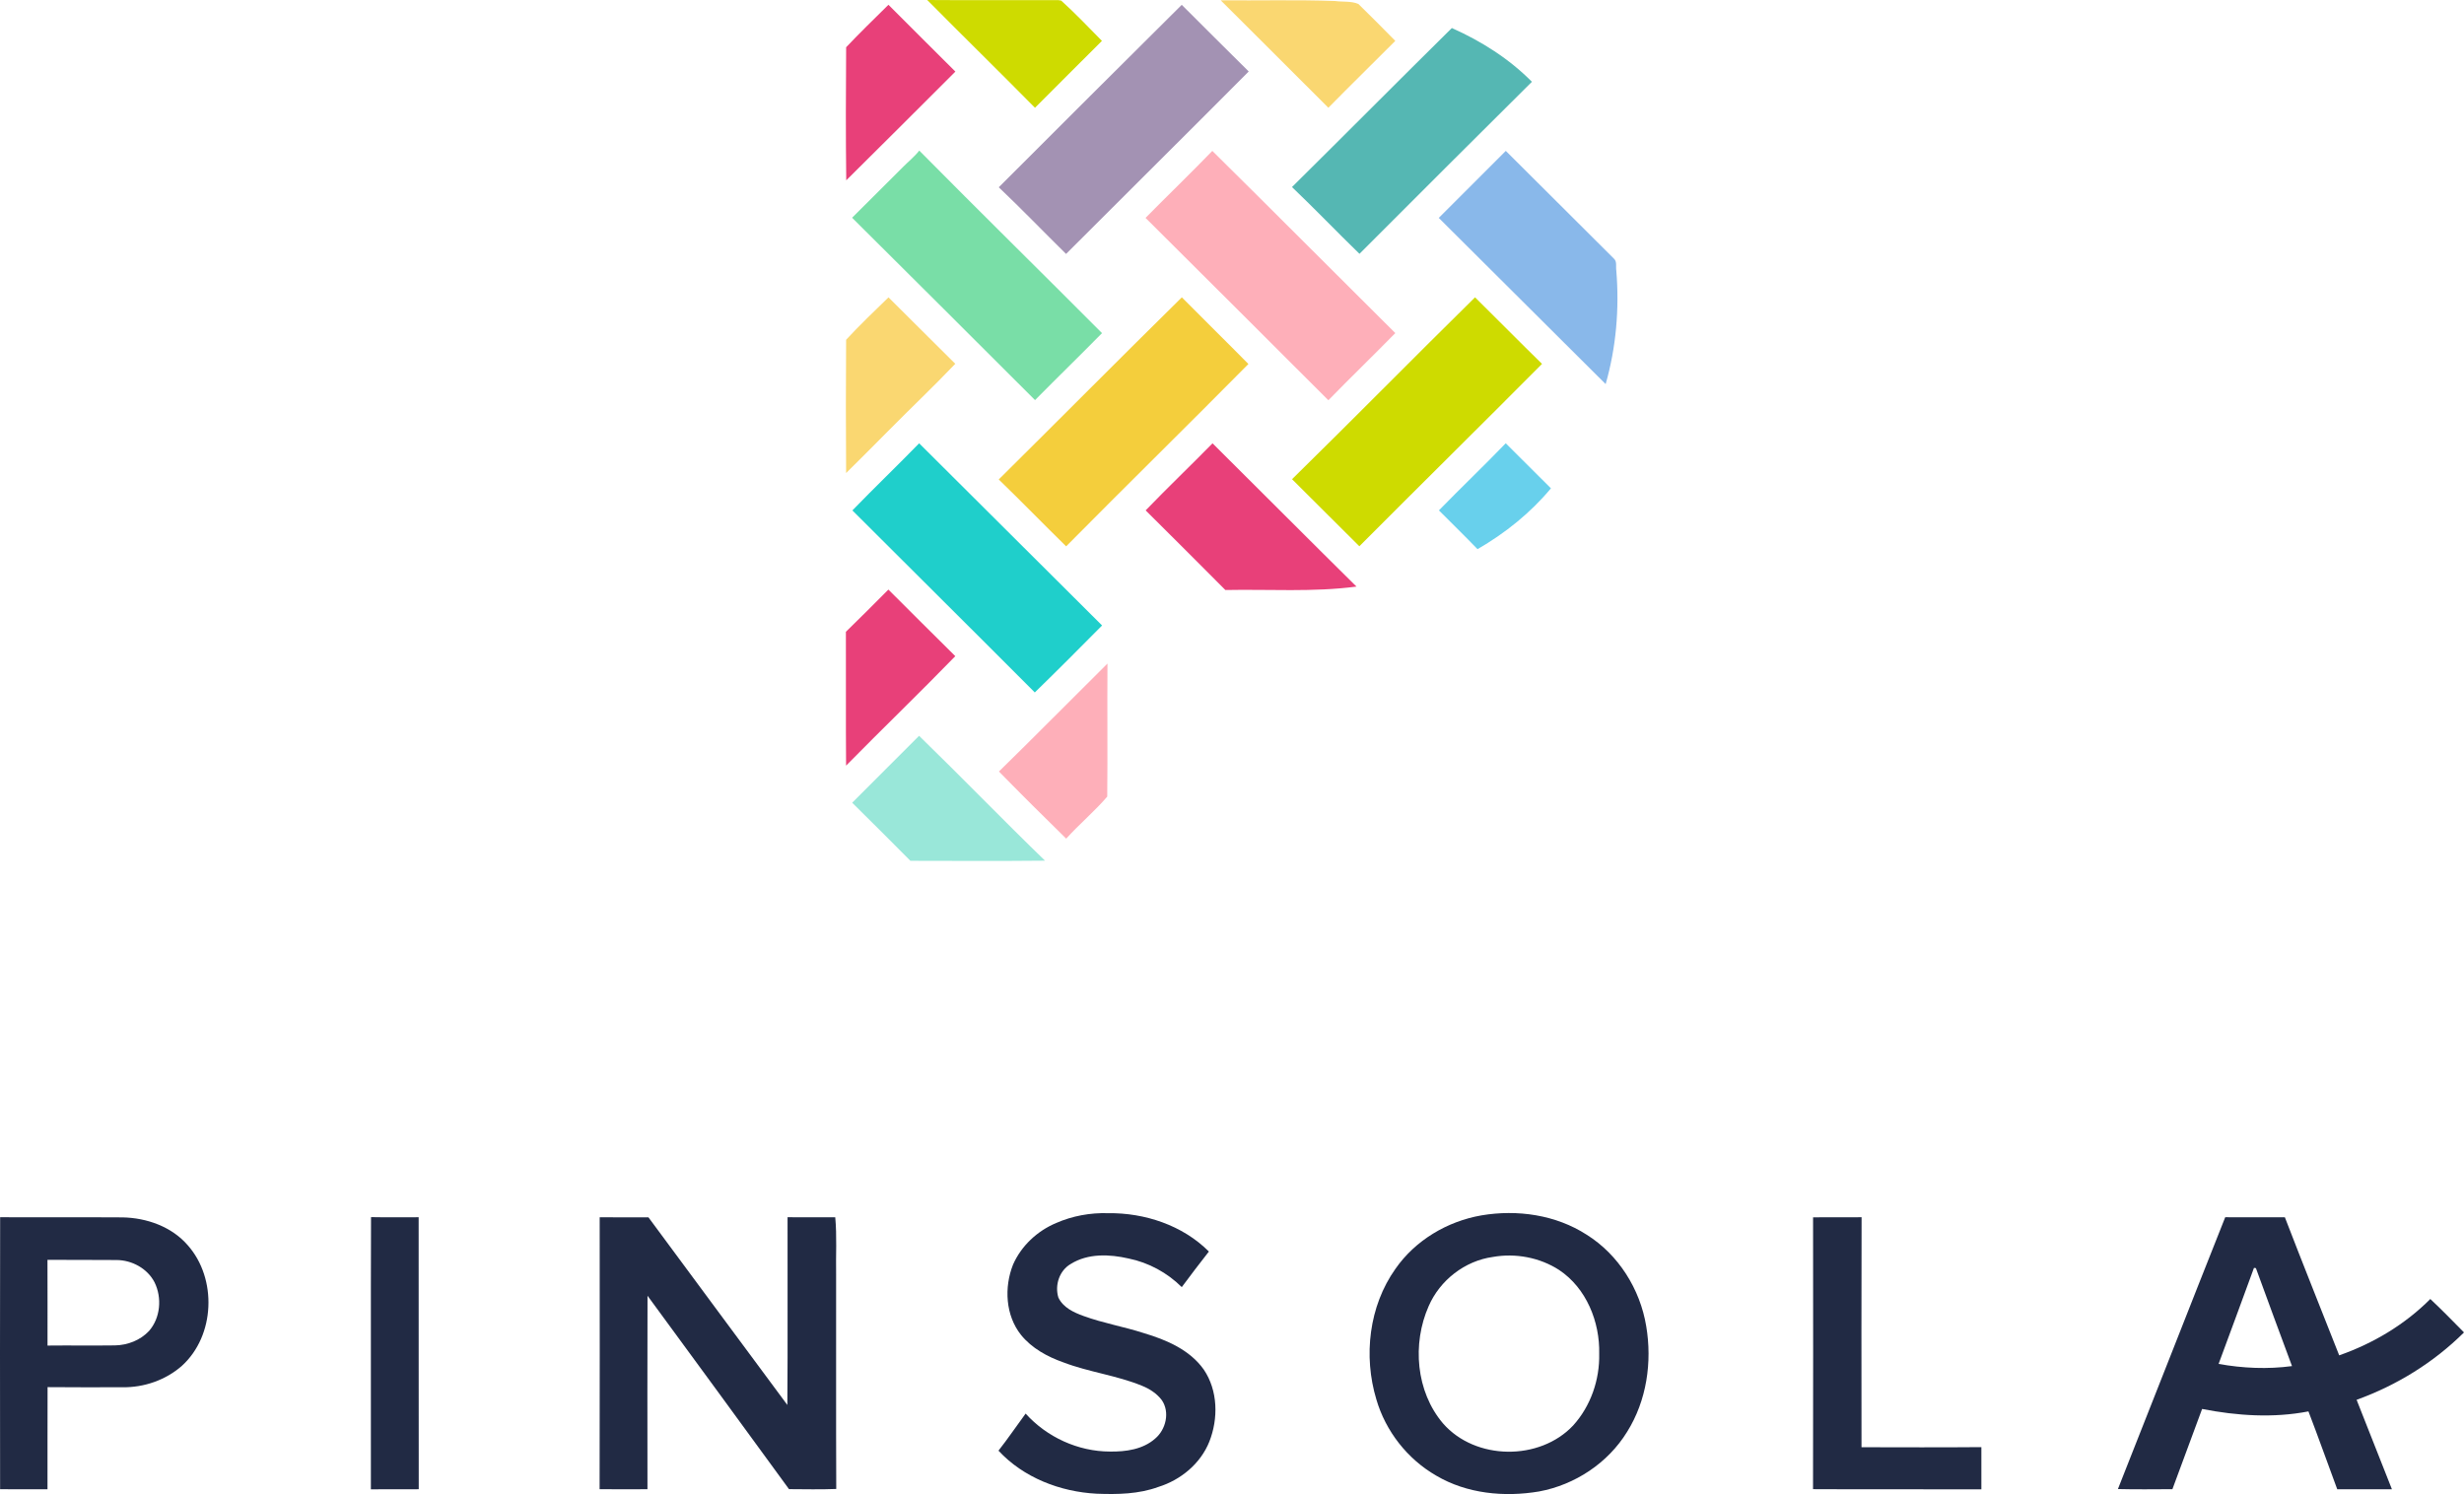
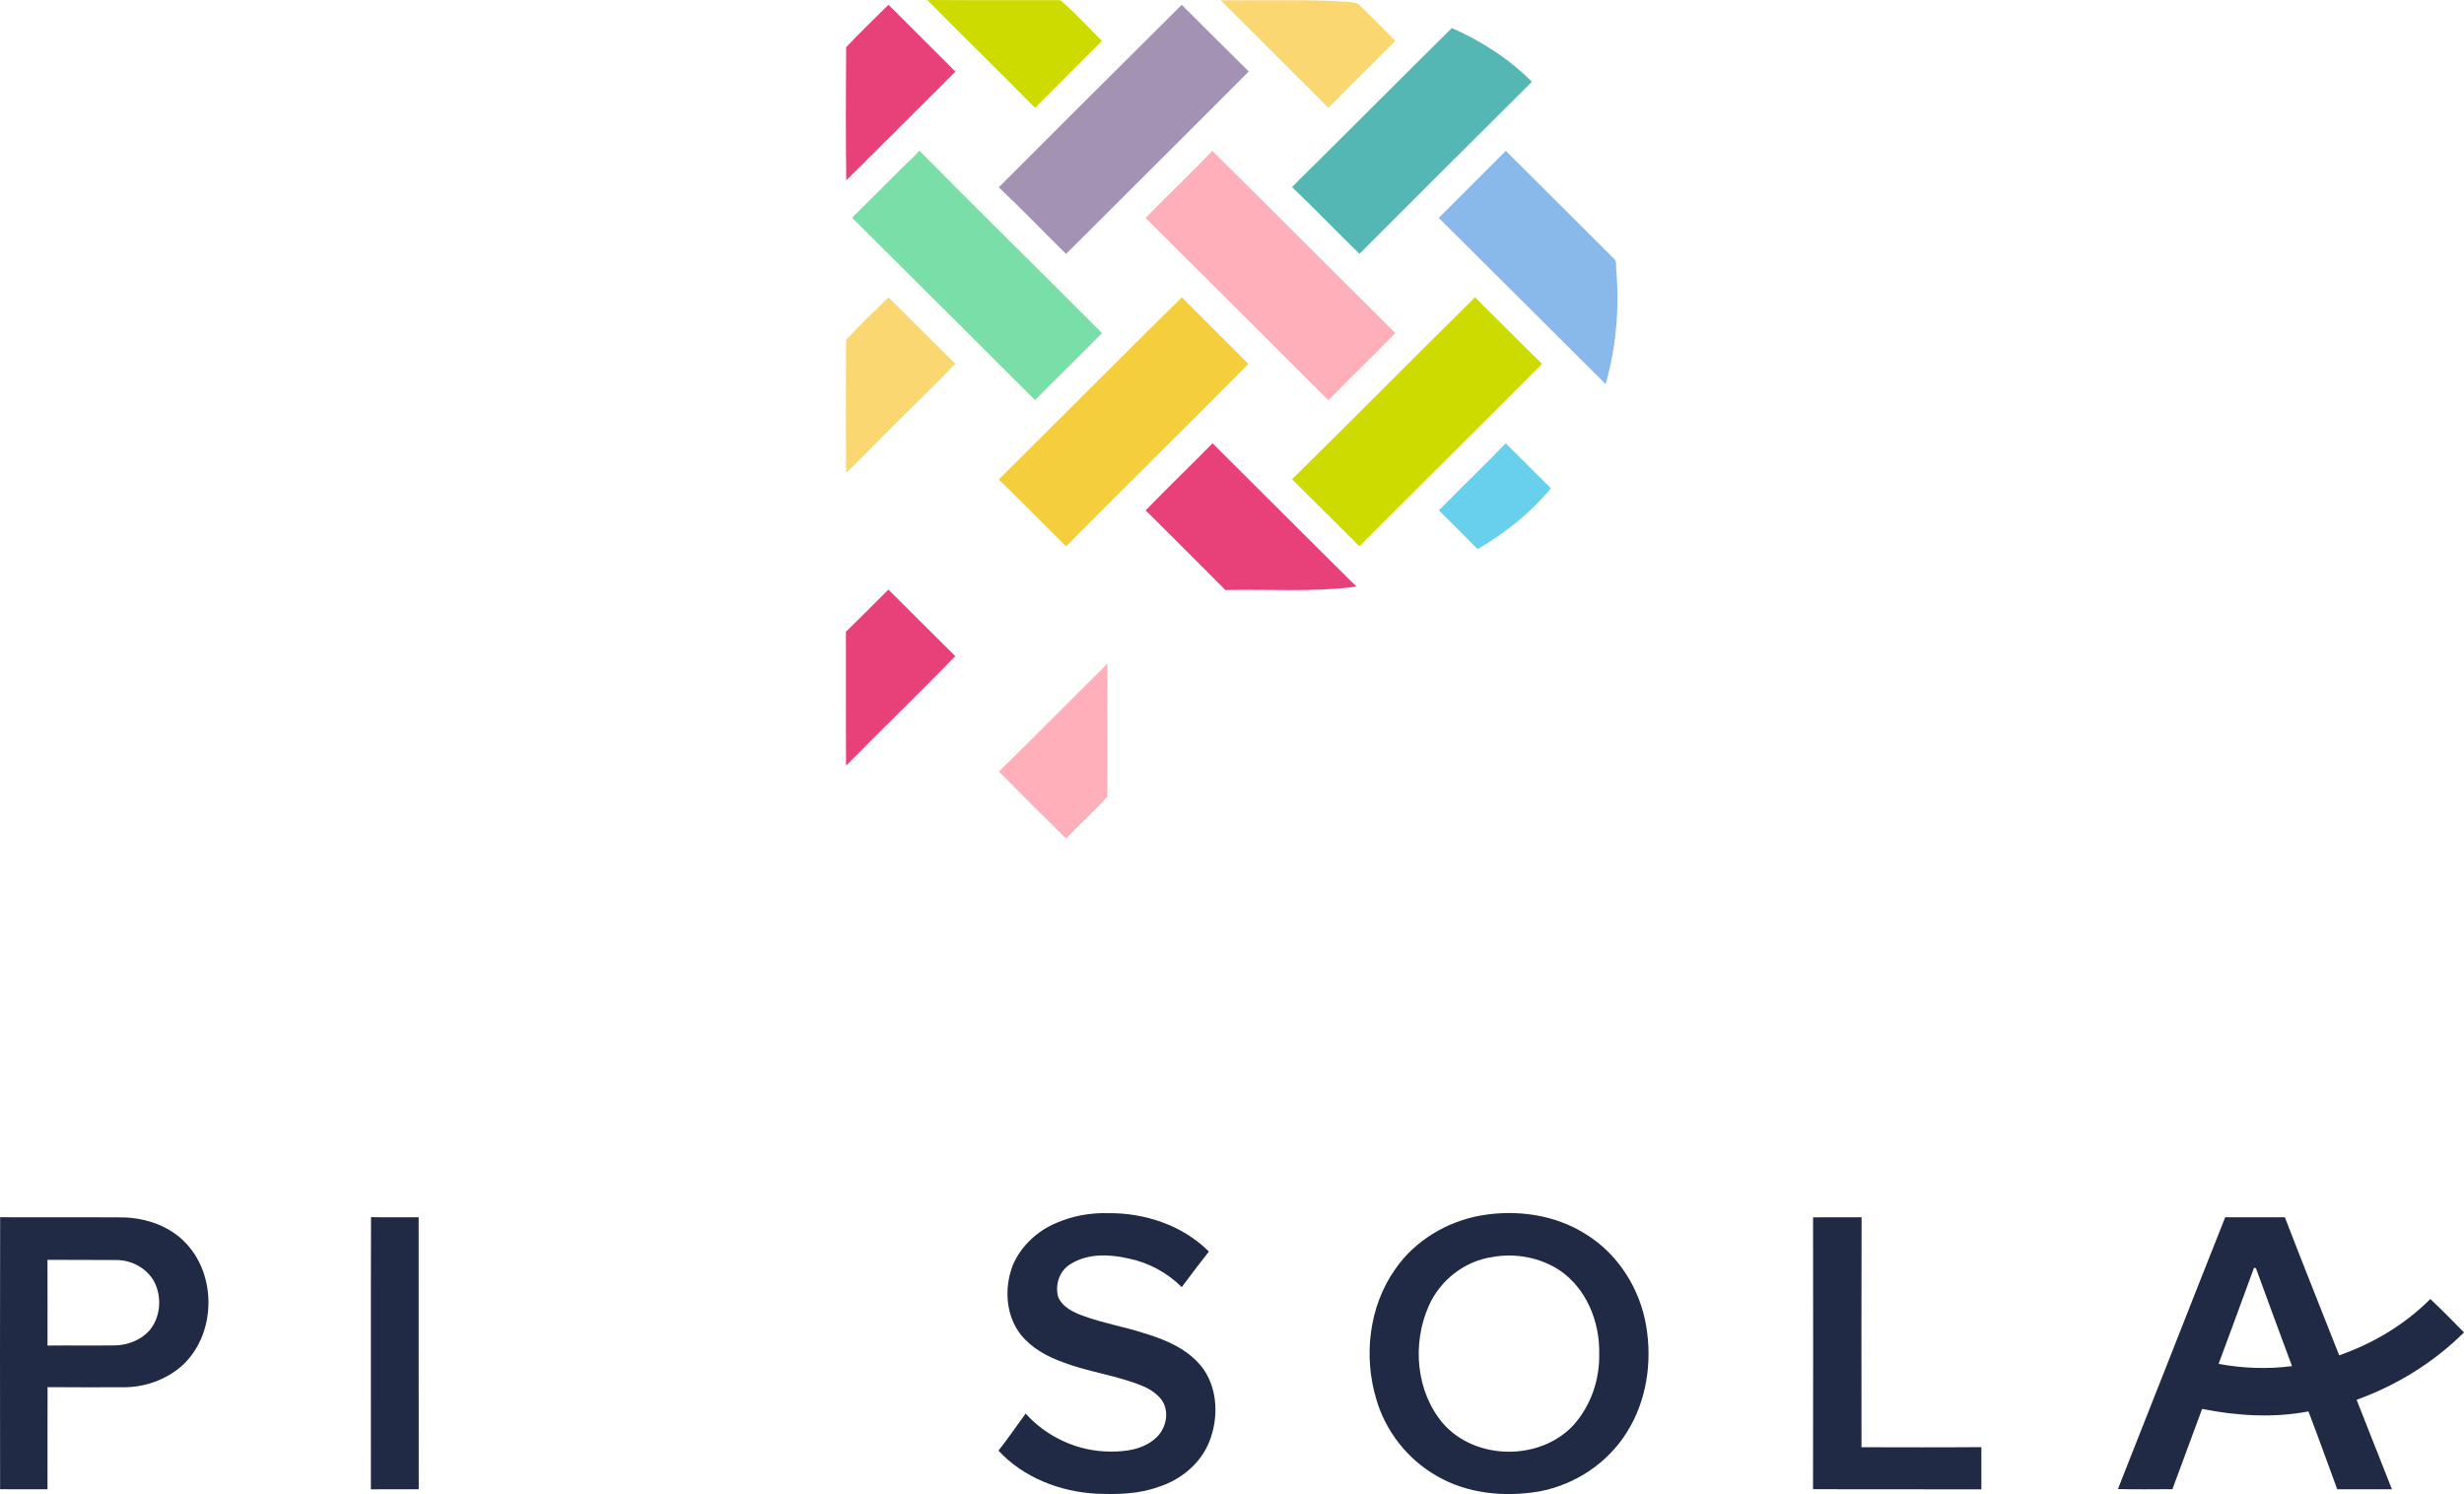
<svg xmlns="http://www.w3.org/2000/svg" width="249" height="151" viewBox="0 0 249 151" fill="none">
  <path d="M100.93 18.927C107.089 12.776 113.24 6.617 119.422 0.488C121.677 2.734 123.923 4.988 126.19 7.223C120.06 13.392 113.875 19.507 107.731 25.664C105.457 23.425 103.243 21.122 100.93 18.927Z" fill="#A392B3" />
  <path d="M130.562 18.904C135.961 13.562 141.313 8.171 146.717 2.832C149.695 4.159 152.511 5.94 154.808 8.266C148.988 14.05 143.177 19.844 137.382 25.652C135.086 23.425 132.874 21.112 130.562 18.904Z" fill="#55B7B3" />
  <path d="M91.285 16.846C91.822 16.303 92.426 15.824 92.897 15.218C99.013 21.407 105.225 27.499 111.363 33.668C109.127 35.944 106.837 38.166 104.595 40.437C98.436 34.289 92.283 28.136 86.109 22.006C87.839 20.29 89.559 18.564 91.285 16.846Z" fill="#79DEA7" />
  <path d="M115.763 22.021C118.001 19.752 120.299 17.542 122.511 15.25C128.7 21.361 134.83 27.535 141.002 33.664C138.767 35.946 136.47 38.166 134.239 40.452C128.09 34.299 121.928 28.159 115.763 22.021Z" fill="#FEAFB9" />
  <path d="M145.394 22.022C147.646 19.759 149.922 17.52 152.168 15.249C155.812 18.878 159.451 22.514 163.096 26.141C163.434 26.446 163.266 26.957 163.337 27.359C163.652 31.197 163.322 35.112 162.259 38.819C156.624 33.232 151.029 27.607 145.394 22.022Z" fill="#89B8EA" />
  <path d="M123.359 0.032C127.211 0.065 131.064 -0.036 134.912 0.101C135.69 0.211 136.546 0.089 137.273 0.402C138.525 1.634 139.775 2.871 141.002 4.132C138.75 6.388 136.474 8.62 134.237 10.891C130.625 7.259 126.98 3.657 123.359 0.032Z" fill="#FAD771" />
  <path d="M85.505 34.337C86.876 32.858 88.34 31.46 89.787 30.053C92.046 32.282 94.275 34.541 96.536 36.768C94.302 39.114 91.941 41.337 89.668 43.646C88.281 45.034 86.906 46.434 85.505 47.809C85.473 43.32 85.473 38.826 85.505 34.337Z" fill="#FAD771" />
  <path d="M100.929 48.457C107.108 42.334 113.233 36.154 119.431 30.051C121.662 32.306 123.931 34.526 126.158 36.788C120.053 42.964 113.848 49.044 107.739 55.217C105.455 52.978 103.224 50.684 100.929 48.457Z" fill="#F4CE3C" />
  <path d="M93.701 0C98.124 0.034 102.546 0.004 106.969 0.015C107.036 0.027 107.173 0.051 107.242 0.063C108.674 1.356 110.004 2.759 111.357 4.132C109.102 6.384 106.839 8.63 104.591 10.892C100.982 7.24 97.316 3.646 93.701 0Z" fill="#CEDB00" />
  <path d="M130.567 48.431C136.774 42.346 142.864 36.145 149.06 30.049C151.326 32.284 153.556 34.553 155.831 36.776C149.701 42.945 143.506 49.048 137.37 55.209C135.096 52.955 132.838 50.686 130.567 48.431Z" fill="#CEDB00" />
-   <path d="M86.138 51.586C88.355 49.294 90.662 47.088 92.885 44.802C99.057 50.928 105.199 57.085 111.371 63.214C109.121 65.487 106.864 67.752 104.572 69.983C98.444 63.833 92.277 57.722 86.138 51.586Z" fill="#1FCFCB" />
  <path d="M145.41 51.582C147.636 49.298 149.947 47.096 152.163 44.8C153.692 46.31 155.206 47.837 156.731 49.353C154.665 51.838 152.107 53.888 149.313 55.501C148.032 54.175 146.711 52.888 145.41 51.582Z" fill="#68D0EC" />
  <path d="M85.507 4.775C86.891 3.308 88.349 1.903 89.783 0.482C92.031 2.742 94.292 4.986 96.547 7.236C92.876 10.903 89.206 14.574 85.517 18.225C85.463 13.742 85.473 9.256 85.507 4.775Z" fill="#E84079" />
  <path d="M115.773 51.582C117.988 49.288 120.295 47.082 122.532 44.804C127.389 49.622 132.209 54.477 137.08 59.284C132.691 59.862 128.247 59.541 123.831 59.631C121.157 56.939 118.466 54.26 115.773 51.582Z" fill="#E84079" />
  <path d="M85.482 63.853C86.931 62.447 88.353 61.017 89.777 59.587C92.037 61.826 94.269 64.089 96.538 66.316C92.908 70.052 89.154 73.665 85.501 77.379C85.463 72.87 85.501 68.362 85.482 63.853Z" fill="#E84079" />
  <path d="M100.948 77.972C104.637 74.368 108.253 70.692 111.915 67.064C111.883 71.544 111.935 76.029 111.893 80.51C110.608 82.009 109.069 83.288 107.745 84.758C105.459 82.518 103.184 80.262 100.948 77.972Z" fill="#FEAFB9" />
-   <path d="M86.119 81.129C88.361 78.862 90.635 76.629 92.878 74.364C97.161 78.529 101.315 82.829 105.606 86.985C101.072 87.033 96.536 87.006 92.002 86.999C90.052 85.031 88.088 83.078 86.119 81.129Z" fill="#99E7D9" />
  <path d="M106.73 123.606C108.372 122.885 110.182 122.559 111.973 122.612C115.685 122.566 119.512 123.834 122.165 126.489C121.232 127.671 120.326 128.876 119.424 130.085C117.959 128.628 116.073 127.604 114.047 127.192C112.126 126.752 109.949 126.658 108.215 127.738C107.053 128.405 106.571 129.885 106.955 131.139C107.431 132.146 108.494 132.64 109.488 133C111.48 133.731 113.586 134.082 115.603 134.737C117.875 135.414 120.24 136.423 121.65 138.421C123.084 140.542 123.13 143.377 122.207 145.707C121.324 147.921 119.32 149.576 117.065 150.276C115.075 151.01 112.917 151.044 110.822 150.964C107.146 150.774 103.429 149.343 100.902 146.613C101.859 145.396 102.727 144.111 103.645 142.866C105.789 145.248 108.945 146.697 112.16 146.703C113.756 146.729 115.501 146.491 116.738 145.391C117.824 144.475 118.242 142.719 117.407 141.507C116.904 140.839 116.178 140.364 115.408 140.057C112.841 139.001 110.044 138.679 107.454 137.689C105.843 137.119 104.275 136.267 103.186 134.924C101.605 132.949 101.46 130.106 102.372 127.812C103.203 125.915 104.826 124.403 106.73 123.606Z" fill="#212A44" />
  <path d="M149.703 122.835C153.327 122.219 157.226 122.776 160.342 124.788C163.566 126.807 165.742 130.295 166.357 134.023C166.974 137.659 166.405 141.566 164.423 144.718C162.49 147.864 159.161 150.064 155.535 150.737C152.027 151.33 148.239 150.97 145.136 149.136C142.231 147.465 140.023 144.645 139.088 141.434C137.764 137.052 138.337 132.009 141.017 128.237C143.022 125.352 146.256 123.434 149.703 122.835ZM150.859 127.036C148.019 127.431 145.515 129.389 144.377 132.001C142.692 135.805 143.083 140.641 145.826 143.862C149.093 147.605 155.592 147.671 158.981 144.062C160.749 142.105 161.664 139.453 161.607 136.831C161.686 133.599 160.311 130.18 157.551 128.348C155.598 127.086 153.145 126.63 150.859 127.036Z" fill="#212A44" />
  <path d="M0.014 123.02C4.137 123.045 8.262 123.009 12.385 123.037C14.834 123.083 17.355 123.976 18.981 125.861C21.957 129.236 21.74 134.993 18.381 138.04C16.747 139.478 14.553 140.239 12.381 140.204C9.856 140.204 7.333 140.221 4.808 140.193C4.793 143.635 4.808 147.074 4.8 150.516C3.202 150.512 1.606 150.524 0.01 150.51C0.001 141.348 -0.009 132.182 0.014 123.02ZM4.797 127.328C4.81 130.216 4.8 133.105 4.802 135.992C7.075 135.967 9.348 136.007 11.62 135.975C12.895 135.952 14.182 135.456 15.061 134.516C16.219 133.193 16.386 131.164 15.621 129.606C14.899 128.201 13.333 127.351 11.771 127.347C9.447 127.32 7.121 127.349 4.797 127.328Z" fill="#212A44" />
  <path d="M37.494 123.011C39.097 123.045 40.701 123.02 42.307 123.022C42.32 132.186 42.301 141.348 42.316 150.512C40.703 150.524 39.092 150.51 37.48 150.52C37.492 141.35 37.461 132.181 37.494 123.011Z" fill="#212A44" />
-   <path d="M60.601 123.028C62.243 123.028 63.887 123.022 65.529 123.032C70.21 129.351 74.876 135.681 79.566 141.995C79.616 135.672 79.572 129.347 79.587 123.022C81.193 123.032 82.799 123.024 84.406 123.028C84.584 124.952 84.456 126.889 84.494 128.819C84.504 136.04 84.477 143.263 84.507 150.484C82.917 150.549 81.325 150.509 79.733 150.503C74.983 143.976 70.208 137.466 65.435 130.956C65.412 137.474 65.425 143.991 65.429 150.51C63.816 150.52 62.205 150.522 60.593 150.507C60.618 141.346 60.601 132.188 60.601 123.028Z" fill="#212A44" />
  <path d="M183.22 123.03C184.854 123.018 186.488 123.036 188.123 123.022C188.098 130.769 188.111 138.519 188.115 146.266C192.152 146.272 196.191 146.291 200.228 146.256C200.226 147.677 200.222 149.099 200.228 150.522C194.556 150.501 188.885 150.537 183.216 150.505C183.235 141.346 183.227 132.188 183.22 123.03Z" fill="#212A44" />
  <path d="M224.87 123.022C226.879 123.034 228.888 123.026 230.897 123.024C232.694 127.69 234.557 132.327 236.388 136.98C239.823 135.779 243.025 133.868 245.596 131.286C246.76 132.379 247.878 133.523 249 134.663C245.944 137.703 242.199 140.01 238.147 141.474C239.34 144.487 240.525 147.503 241.717 150.518C239.875 150.514 238.032 150.518 236.191 150.516C235.215 147.894 234.284 145.255 233.28 142.645C229.729 143.333 226.065 143.089 222.534 142.399C221.533 145.101 220.539 147.805 219.533 150.507C217.698 150.512 215.861 150.541 214.026 150.493C217.656 141.343 221.233 132.169 224.87 123.022ZM227.775 128.14C226.586 131.376 225.407 134.614 224.201 137.846C226.646 138.288 229.152 138.395 231.619 138.067C230.384 134.772 229.184 131.465 227.97 128.165C227.923 128.159 227.825 128.146 227.775 128.14Z" fill="#212A44" />
</svg>